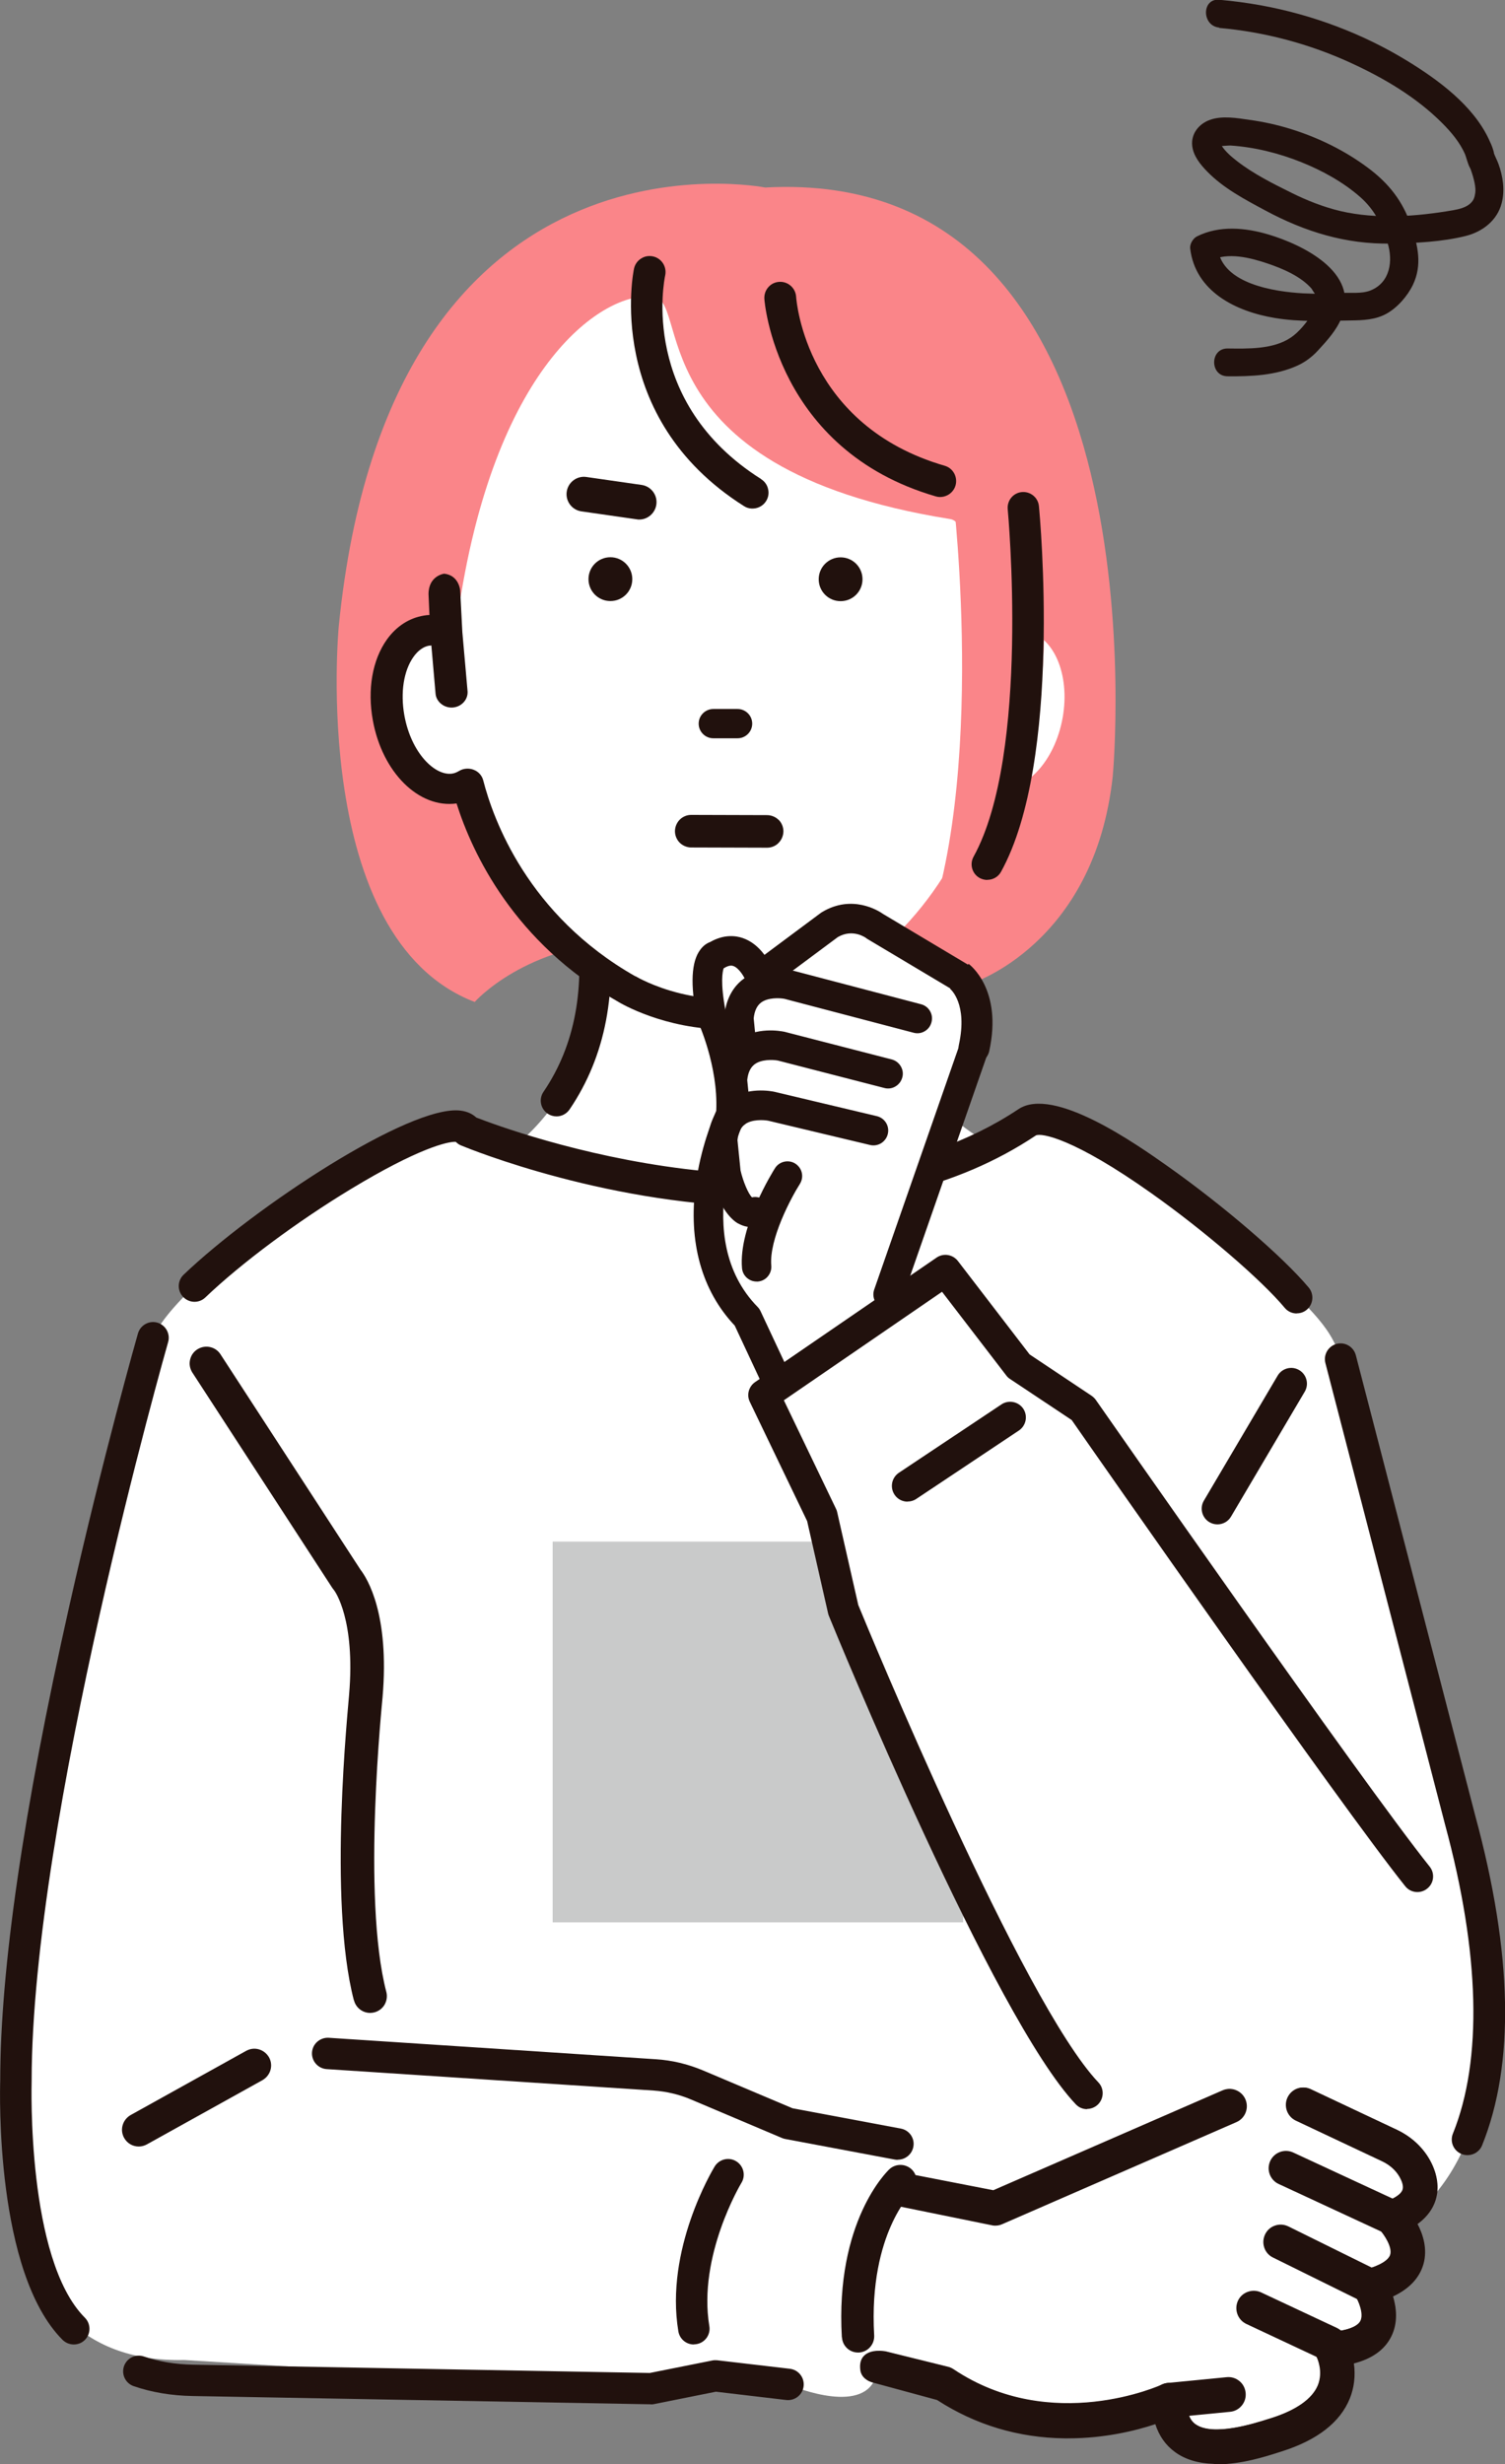
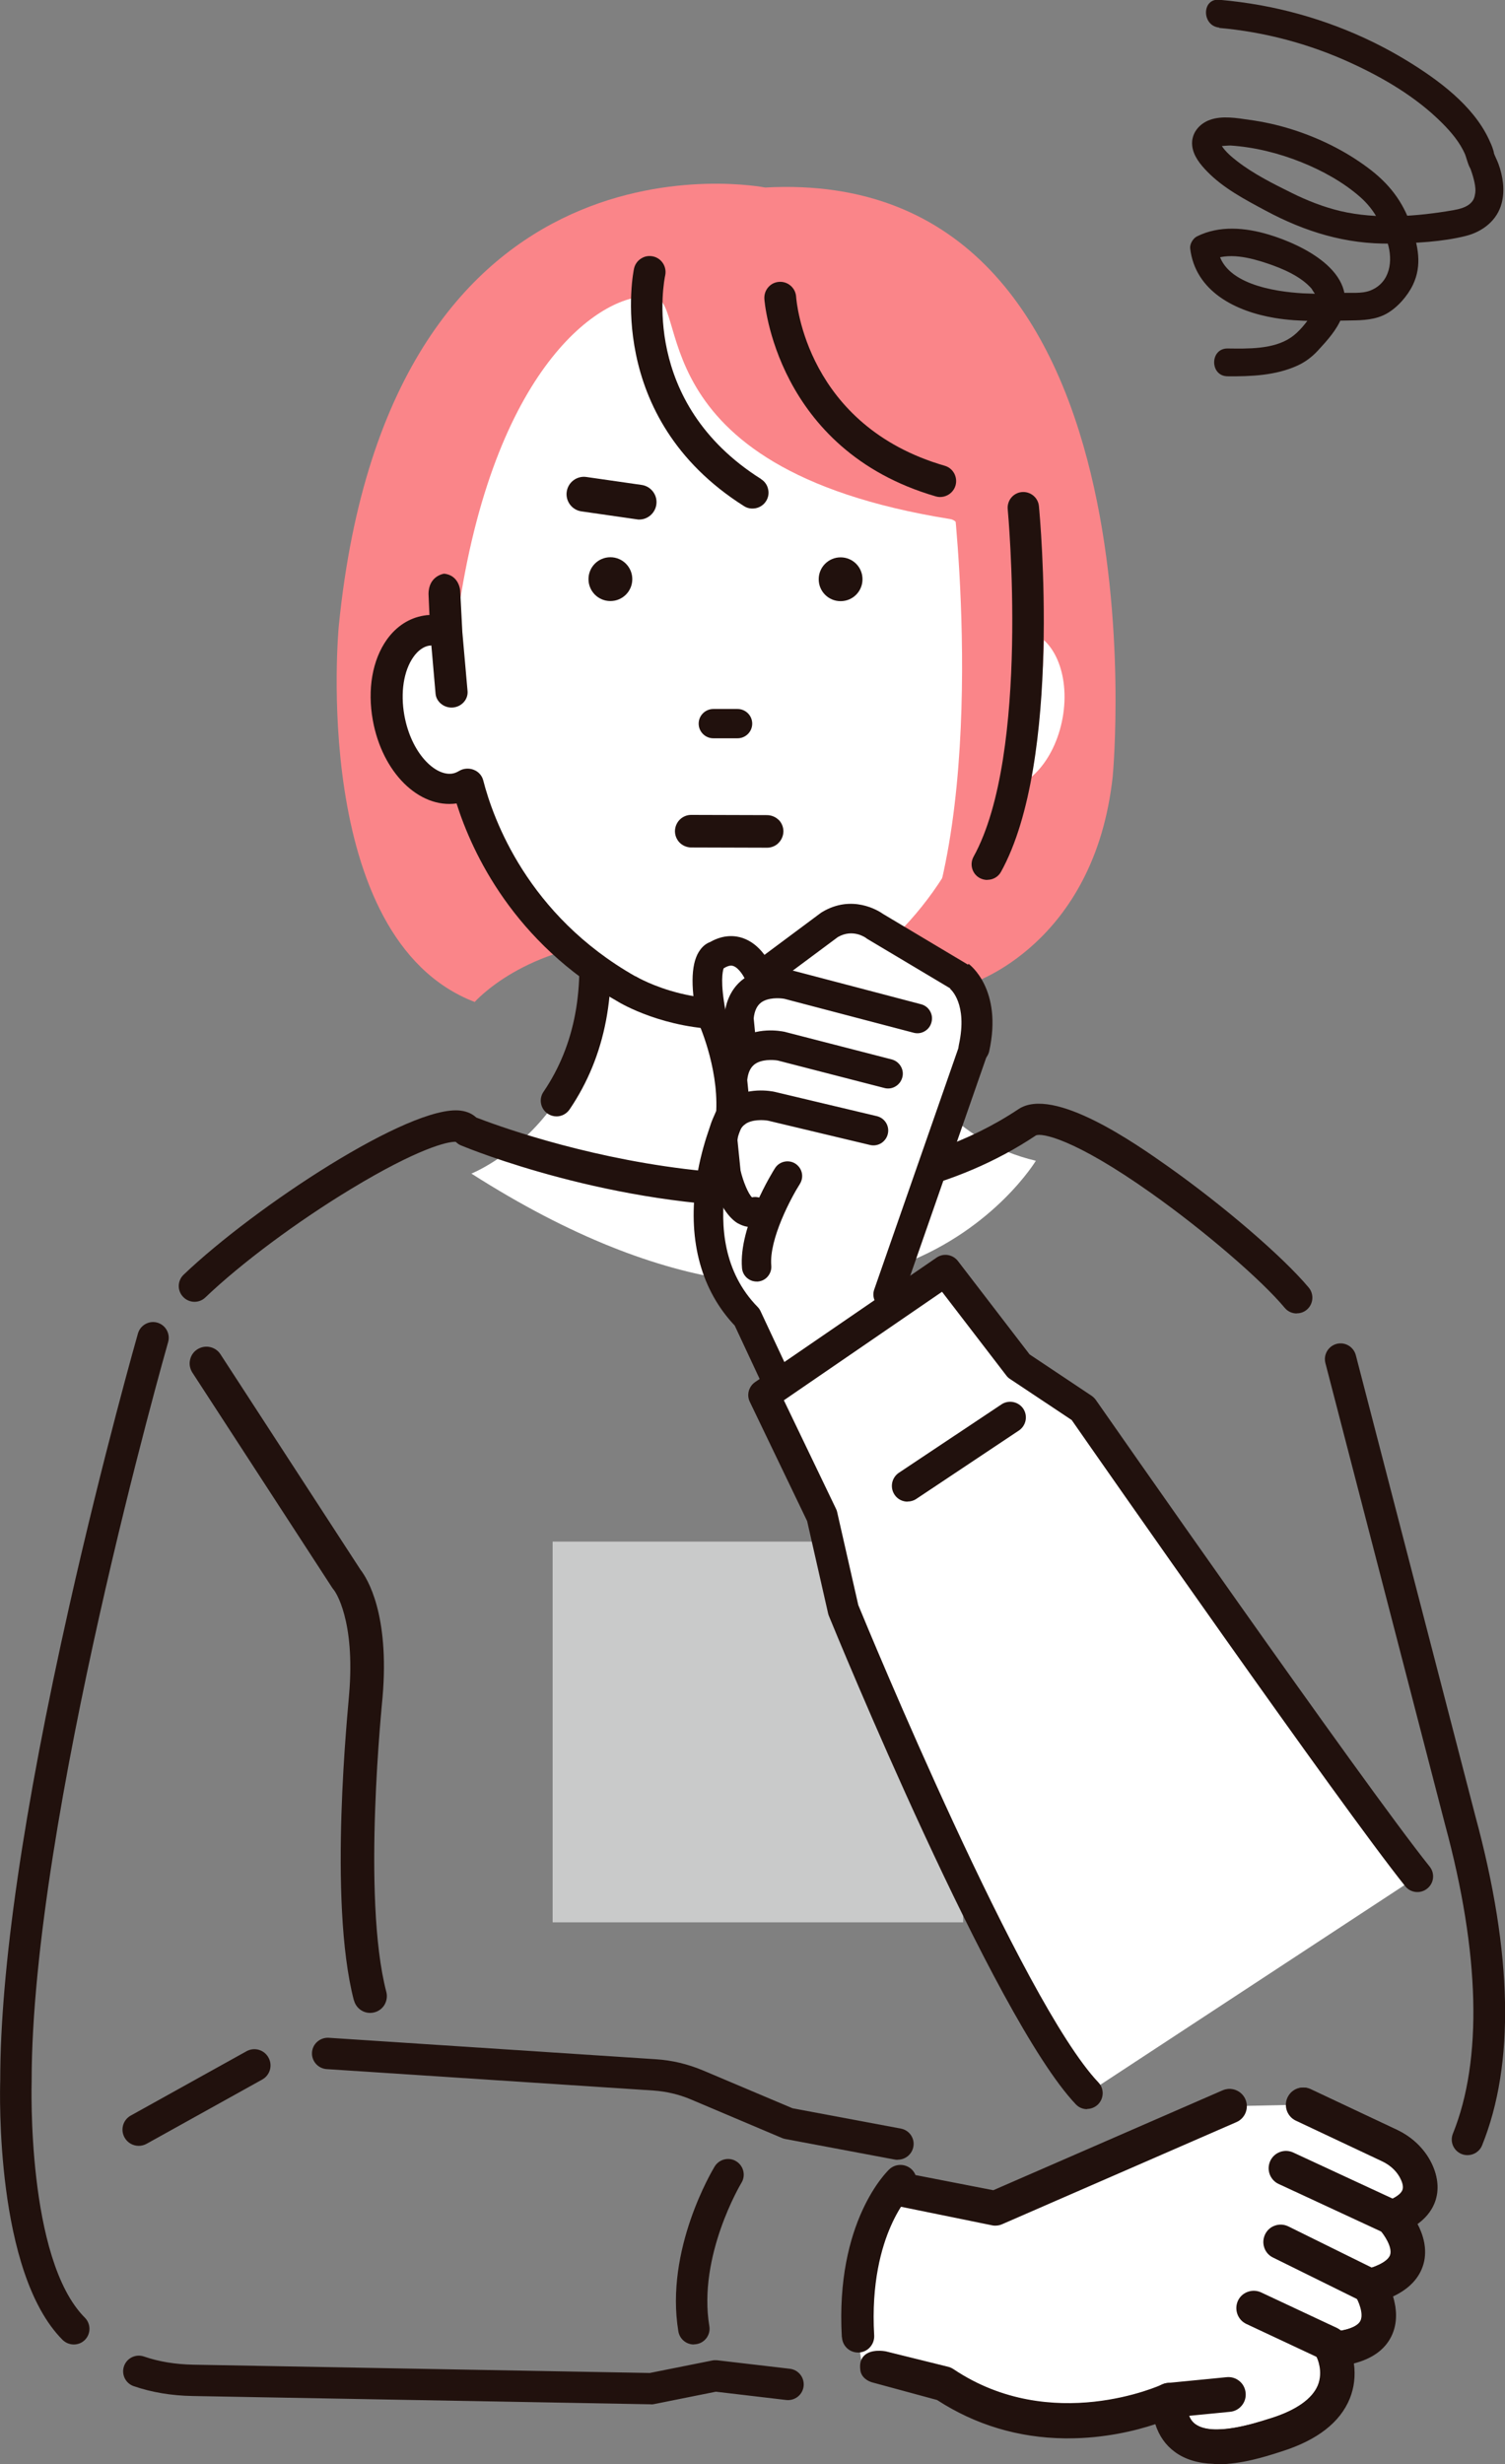
<svg xmlns="http://www.w3.org/2000/svg" id="b" width="132.65" height="217.07" viewBox="0 0 132.65 217.07">
  <rect x="0" y="0" width="132.65" height="217.07" fill="#808080" stroke="none" />
  <g id="c">
    <path d="M41.55,103.39s13.19-5.28,10.55-22.61h24.36s.52,18.09,14.84,21.48c0,0-14.32,23.74-49.75,1.13Z" fill="#fff" />
    <path d="M49.05,98.35c-.27,0-.54-.08-.78-.24-.63-.43-.8-1.29-.37-1.92,2.79-4.1,3.74-9.21,2.83-15.2-.12-.76.4-1.46,1.16-1.58.76-.12,1.46.4,1.58,1.16,1.02,6.7-.08,12.47-3.27,17.17-.27.39-.7.61-1.15.61Z" fill="#21110d" />
    <path d="M98.08,68.34s5.03-53.77-30.64-51.82c0,0-33.06-6.59-37.58,38.63,0,0-2.64,27.51,11.98,33.12,0,0,4.44-5.07,13.63-5.39,0,0,19.34-4.12,20.61-.63l9.51,4.39s10.9-3.4,12.49-18.29Z" fill="#fa8589" />
    <path d="M72.65,87.16c9.99-5.67,13.17-14.63,14.06-18.1.34.2.71.35,1.11.41,2.54.4,5.15-2.39,5.84-6.23.69-3.84-.81-7.28-3.34-7.68-.59-.09-2.58-.07-3.15.16h0c-.11-2.21-1.5-9.68-3.41-9.99-28.27-4.52-22.67-19.95-26.38-19.6-4.08-.38-13.57,5.65-16.89,27.17l-1.13,2.47c-.57-.22-1.16-.31-1.75-.22-2.53.4-4.03,3.84-3.34,7.68.69,3.84,3.3,6.63,5.84,6.23.4-.06.77-.21,1.11-.41.89,3.47,4.06,12.43,14.06,18.1,0,0,8.18,4.96,17.37,0Z" fill="#fff" />
    <path d="M56,86.01c-9.5-5.39-12.54-13.87-13.41-17.27-.11-.42-.42-.77-.85-.93-.42-.16-.9-.12-1.28.11-.2.12-.4.2-.6.23-1.52.23-3.62-1.81-4.22-5.13-.36-2.01-.06-3.94.81-5.16.39-.55.88-.9,1.37-.98.06,0,.13-.01.2-.02l.37,4.25c.06.72.76,1.28,1.52,1.22.39-.03.74-.21.99-.5.23-.27.34-.61.31-.95l-.46-5.2-.18-3.48c0-.52-.29-1.54-1.42-1.66-.01,0-1.38.17-1.38,1.8l.08,1.84c-.16,0-.33.02-.49.05-1.29.21-2.42.94-3.26,2.11-1.28,1.8-1.73,4.39-1.24,7.11.83,4.6,4.06,7.79,7.38,7.33,1.38,4.36,5.05,12.26,14.26,17.48.16.1,4.06,2.43,9.53,2.43l4.9-3.44c-7,2.21-12.67-1.1-12.94-1.26Z" fill="#21110d" />
    <path d="M67.08,42.2c-10.71-6.76-8.55-17.48-8.45-17.94.16-.76-.32-1.51-1.07-1.67-.37-.08-.74-.02-1.06.19-.32.2-.54.52-.62.89-.03.13-2.73,13.07,9.7,20.92.2.13.43.2.66.21.52.03,1.01-.22,1.28-.65.2-.32.27-.69.18-1.06-.08-.37-.3-.68-.62-.88Z" fill="#21110d" />
-     <path d="M90.54,98.87c3.39-2.26,17.71,8.29,21.88,13.28,2.11,2.53,4.9,4.4,5.73,7.58l10.55,40.66c8.06,29.7-5.52,35.64-5.52,35.64l-46.16,13.77c-1.55,2.89-7.58.25-7.58.25l-12.06.38-41.13-2.52c-19.09.42-14.85-24.61-14.85-24.61,0-23.34,12.09-65.45,12.09-65.45,2.65-6.26,25.74-21.35,27.68-18.23,0,0,29.72,12.35,49.37-.75Z" fill="#fff" />
    <path d="M114.29,115.71c-.4,0-.79-.17-1.06-.5-2.05-2.46-7.09-6.79-11.72-10.07-6.91-4.9-9.75-5.35-10.21-5.11-7.12,4.75-15.43,6.3-23.23,6.3-14.14,0-26.63-5.09-27.43-5.42-.18-.07-.33-.18-.47-.32-.71-.04-3.36.6-9.21,4.14-4.78,2.89-9.71,6.56-12.86,9.57-.55.53-1.43.51-1.96-.05-.53-.55-.51-1.43.05-1.96,6.26-5.97,19.97-15,24.4-14.45.65.08,1.09.33,1.39.61,3.08,1.2,29.99,11.12,47.79-.74,3.09-2.06,10.4,3.09,13.15,5.03,4.94,3.49,10.16,7.98,12.43,10.69.49.59.41,1.46-.17,1.95-.26.22-.57.32-.89.32Z" fill="#21110d" />
    <path d="M6.5,206.54c-.35,0-.71-.14-.98-.4C-.43,200.18-.01,184.26.02,183.28c0-9.78,2.05-23.83,6.08-41.76,3-13.33,6.03-23.95,6.06-24.05.21-.73.98-1.16,1.71-.95.73.21,1.16.98.95,1.71-.12.42-12.03,42.2-12.03,65.07,0,.02,0,.03,0,.05,0,.16-.47,15.66,4.69,20.83.54.54.54,1.42,0,1.96-.27.27-.62.4-.98.4Z" fill="#21110d" />
    <path d="M57.38,211.81h-.02l-40.38-.73c-1.88-.03-3.63-.33-5.2-.87-.72-.25-1.1-1.04-.85-1.76.25-.72,1.04-1.1,1.76-.85,1.3.45,2.76.69,4.35.72l40.23.73,5.51-1.1c.14-.03.29-.03.43-.02l6.41.75c.76.09,1.3.78,1.21,1.54-.09.76-.78,1.3-1.54,1.21l-6.19-.73-5.44,1.09c-.09.02-.18.03-.27.03Z" fill="#21110d" />
    <path d="M129.34,189.86c-.17,0-.35-.03-.52-.1-.71-.29-1.05-1.09-.76-1.8,2.62-6.48,2.38-15.89-.69-27.21l-10.55-40.67c-.19-.74.25-1.49.99-1.69.74-.19,1.49.25,1.69.99l10.55,40.66c3.27,12.07,3.47,21.81.58,28.96-.22.54-.74.86-1.28.86Z" fill="#21110d" />
    <path d="M74.09,49.1c-1.06,0-1.93.86-1.93,1.93s.86,1.93,1.93,1.93,1.93-.86,1.93-1.93-.86-1.93-1.93-1.93Z" fill="#21110d" />
    <path d="M55.73,51.02c0-1.06-.86-1.93-1.93-1.93s-1.93.86-1.93,1.93.86,1.93,1.93,1.93,1.93-.86,1.93-1.93Z" fill="#21110d" />
    <path d="M62.87,65.04h2.14c.71,0,1.29-.58,1.29-1.29s-.58-1.29-1.29-1.29h-2.14c-.71,0-1.29.58-1.29,1.29s.58,1.29,1.29,1.29Z" fill="#21110d" />
-     <path d="M107.3,134.29c-.24,0-.48-.06-.7-.19-.66-.39-.88-1.24-.49-1.9l6.5-11.01c.39-.66,1.24-.88,1.9-.49.66.39.88,1.24.49,1.9l-6.5,11.01c-.26.44-.72.68-1.19.68Z" fill="#21110d" />
    <path d="M32.62,177.28c.12,0,.24-.01.36-.05.76-.2,1.22-.98,1.02-1.74-2.18-8.36-.35-25.75-.33-25.99.62-7.38-1.4-10.51-1.94-11.2l-12.31-18.93c-.41-.67-1.28-.89-1.96-.48-.67.41-.89,1.28-.48,1.96l12.36,19.01c.04.07.1.14.15.21,0,0,1.91,2.44,1.33,9.22-.06,1.03-1.88,18.11.42,26.92.17.64.75,1.07,1.38,1.07Z" fill="#21110d" />
    <path d="M31.19,176.22c-2.3-8.83-.48-25.94-.42-26.94.56-6.58-1.24-9.08-1.32-9.18h0c-.06-.07-.11-.14-.16-.21l-12.36-19.01c-.2-.34-.27-.73-.17-1.12.09-.38.33-.71.67-.91.7-.42,1.61-.2,2.03.5l12.31,18.93c.61.79,2.57,3.92,1.95,11.23-.01.24-1.85,17.62.33,25.97.1.38.04.78-.15,1.12-.2.34-.52.58-.9.68-.12.03-.25.05-.37.05-.67,0-1.26-.45-1.43-1.11ZM17.48,118.94c-.31.19-.53.49-.62.85-.09.36-.03.72.16,1.04l12.36,19.01c.04.07.09.14.15.2,0,0,0,0,0,0h0c.05.07.52.72.91,2.15.52,1.9.67,4.36.43,7.1-.06,1-1.88,18.08.42,26.9.16.6.7,1.03,1.33,1.03.12,0,.23-.02.35-.04.73-.19,1.17-.94.98-1.67-2.18-8.37-.35-25.77-.34-26.01.62-7.28-1.32-10.38-1.93-11.16l-12.31-18.93c-.26-.43-.71-.66-1.18-.66-.24,0-.49.06-.71.2Z" fill="#21110d" />
    <path d="M12.23,189.04c.23,0,.47-.06.69-.18l10.19-5.66c.69-.38.94-1.25.55-1.94-.38-.69-1.25-.94-1.94-.55l-10.19,5.66c-.69.38-.94,1.25-.55,1.94.26.47.75.73,1.25.73Z" fill="#21110d" />
-     <path d="M10.94,188.34c-.19-.34-.24-.74-.13-1.12.11-.38.36-.69.7-.89l10.19-5.66c.35-.19.74-.24,1.12-.13.38.11.69.36.89.7.19.34.24.74.13,1.12-.11.38-.36.69-.7.89l-10.19,5.66c-.22.12-.47.19-.72.19-.54,0-1.03-.29-1.29-.76ZM21.76,180.76l-10.19,5.66c-.32.18-.55.47-.65.82-.1.35-.06.72.12,1.04.24.44.7.71,1.2.71.23,0,.46-.06.67-.17l10.19-5.66c.32-.18.55-.47.65-.82.1-.35.06-.72-.12-1.04-.18-.32-.47-.55-.82-.65-.12-.04-.25-.05-.38-.05-.23,0-.46.06-.66.17Z" fill="#21110d" />
    <path d="M84.01,43.73s3.27,27.38-3.52,41.2c0,0,14.37-7.04,11.06-40.2,0,0-2.48-4-7.54-.99Z" fill="#fa8589" />
    <path d="M83.26,41.03c-12.16-3.53-13.06-14.43-13.09-14.89-.05-.77-.72-1.36-1.49-1.31-.37.02-.72.19-.96.47-.25.28-.37.65-.35,1.02,0,.13.99,13.31,15.11,17.41.23.07.46.07.69.02.5-.11.91-.49,1.05-.98.1-.36.06-.74-.12-1.07-.18-.33-.48-.57-.84-.67Z" fill="#21110d" />
    <path d="M87.02,77.52c-.23,0-.46-.06-.67-.17-.67-.37-.91-1.21-.54-1.88,5.01-9.07,3.03-30.39,3.01-30.61-.07-.76.48-1.44,1.24-1.51.76-.07,1.44.48,1.51,1.24.09.91,2.08,22.4-3.34,32.21-.25.46-.72.71-1.21.71Z" fill="#21110d" />
    <path d="M84.56,86.02l-7.43-4.43s-1.86-1.43-4-.14l-6.15,4.57s-1.29-3.43-3.86-1.86c0,0-1.43.14-.43,5.29,0,0,2,4.29,1.72,8.72,0,0-5.29,11.01,1.43,17.87l4.14,8.86,11.86-4.57-3.57-6.29,7.58-21.73s2.49-4.03-1.29-6.29Z" fill="#fff" />
    <path d="M81.85,121.53c.2,0,.4-.05.59-.16.58-.33.78-1.06.45-1.64l-3.3-5.82,7.4-21.21c.22-.63-.11-1.31-.74-1.53-.63-.22-1.31.11-1.53.74l-7.58,21.72c-.11.33-.08.69.09.99l3.57,6.29c.22.39.63.61,1.04.61Z" fill="#21110d" />
    <path d="M80.76,120.94l-3.57-6.29c-.18-.31-.21-.69-.09-1.03l7.58-21.73c.11-.31.34-.57.64-.71.3-.14.64-.16.95-.05.65.23.99.94.77,1.59l-7.39,21.19,3.29,5.8c.16.29.21.63.12.95-.09.32-.3.59-.59.75-.19.11-.4.16-.61.16-.45,0-.86-.24-1.08-.63ZM85.35,91.27c-.28.13-.49.37-.59.66l-7.58,21.73c-.11.31-.08.66.09.95l3.57,6.29c.2.36.59.58,1,.58.2,0,.4-.05.57-.15.27-.15.46-.4.54-.7.08-.3.04-.61-.11-.88l-3.3-5.82s0-.03,0-.04l7.4-21.21c.21-.6-.11-1.26-.71-1.47-.12-.04-.25-.06-.38-.06-.17,0-.34.04-.5.12Z" fill="#21110d" />
    <path d="M80.72,120.97l-3.57-6.29c-.19-.33-.22-.72-.1-1.07l7.58-21.73c.11-.33.35-.59.66-.74.31-.15.66-.17.99-.06.33.11.59.35.74.66.15.31.17.67.06.99l-7.38,21.17,3.28,5.78c.17.3.21.65.12.99-.09.33-.31.61-.61.78-.2.11-.42.17-.64.17-.47,0-.9-.25-1.13-.66ZM85.37,91.32c-.26.13-.46.35-.56.63l-7.58,21.72c-.1.3-.07.63.08.9l3.57,6.29c.2.34.56.56.96.56.19,0,.38-.05.54-.14.26-.15.44-.38.52-.66.08-.28.04-.58-.1-.83l-3.31-5.82s-.02-.06,0-.08l7.4-21.21c.2-.57-.1-1.2-.68-1.4-.12-.04-.24-.06-.36-.06-.16,0-.33.04-.48.11Z" fill="#21110d" />
    <path d="M68.9,125.41l-4.06-8.68c-2.91-3.07-4.09-7.33-3.42-12.35.43-3.2,1.47-5.74,1.81-6.49.18-3.98-1.6-7.88-1.62-7.92-.04-.09-.07-.18-.09-.28-.58-2.98-.49-4.93.28-5.96.28-.37.59-.56.84-.66,1.18-.67,2.17-.56,2.8-.34.86.3,1.49.93,1.93,1.52l5.05-3.76s.07-.05.1-.07c2.57-1.54,4.83-.14,5.28.17l7.39,4.41c.57.34.76,1.08.42,1.64-.34.57-1.08.76-1.64.42l-7.43-4.43s-.08-.05-.12-.08c-.01,0-1.2-.9-2.61-.09l-6.09,4.54c-.3.22-.69.29-1.05.19-.36-.11-.65-.38-.78-.73-.14-.37-.64-1.26-1.2-1.45-.1-.03-.37-.13-.91.2-.02.01-.04.02-.06.04-.1.25-.34,1.22.16,3.86.36.82,2.04,4.89,1.76,9.16,0,.15-.05.3-.12.44-.05.1-4.85,10.32,1.21,16.51.09.1.17.21.23.33l4.14,8.86c.28.6.02,1.31-.58,1.59-.16.08-.34.11-.51.11-.45,0-.88-.26-1.09-.69ZM63.25,85.36s0,0,0,0t0,0Z" fill="#21110d" />
    <path d="M68.85,125.43l-4.06-8.67c-2.91-3.08-4.1-7.36-3.43-12.39.43-3.21,1.49-5.78,1.81-6.5.18-3.97-1.59-7.85-1.61-7.89-.04-.09-.07-.19-.09-.29-.58-3-.49-4.96.29-6,.24-.32.53-.55.85-.67,1.2-.68,2.21-.56,2.84-.34.72.25,1.37.75,1.92,1.5l5.01-3.73s.07-.05.1-.07c2.6-1.56,4.89-.13,5.32.17l7.39,4.41c.59.35.78,1.12.43,1.71-.35.59-1.12.78-1.71.43l-7.43-4.43s-.08-.05-.12-.08c-.05-.04-1.2-.87-2.55-.09l-6.09,4.53c-.31.23-.72.31-1.1.2-.37-.11-.68-.39-.82-.76-.14-.37-.63-1.24-1.18-1.43-.1-.03-.35-.12-.87.19-.02.01-.03.02-.05.03-.09.25-.32,1.22.17,3.81.34.78,2.04,4.88,1.76,9.18-.01.16-.05.32-.12.46-.05.1-4.85,10.28,1.2,16.45.1.1.18.22.24.34l4.14,8.86c.29.62.02,1.37-.6,1.66-.17.08-.34.12-.53.12h0c-.48,0-.93-.28-1.13-.72ZM64.67,84.95c.58.2,1.09,1.1,1.23,1.48.13.34.41.6.75.7.35.1.72.03,1.01-.18l6.1-4.54c1.41-.81,2.61.06,2.66.1.04.03.07.05.11.08l7.43,4.43c.55.33,1.25.15,1.58-.4.33-.55.15-1.25-.4-1.58l-7.39-4.41c-.42-.3-2.67-1.7-5.22-.16-.03.02-.06.04-.1.06l-5.05,3.76s-.02.01-.04,0c-.01,0-.02,0-.03-.02-.55-.75-1.19-1.26-1.9-1.51-.62-.21-1.6-.33-2.77.34-.32.12-.59.34-.82.64-.76,1.02-.85,2.96-.27,5.93.02.09.05.18.09.27.02.04,1.81,3.94,1.62,7.94,0,0,0,.01,0,.02-.32.71-1.38,3.27-1.8,6.48-.67,5,.51,9.26,3.41,12.31,0,0,0,0,0,.01l4.06,8.68c.19.4.6.66,1.04.66.17,0,.33-.04.49-.11.58-.27.82-.96.56-1.53l-4.14-8.86c-.06-.12-.13-.22-.22-.32-6.09-6.22-1.26-16.46-1.21-16.56.06-.13.1-.28.11-.42.28-4.28-1.41-8.36-1.76-9.15-.49-2.61-.28-3.59-.16-3.89,0-.01.01-.02.02-.02.02-.01.04-.02.06-.04.32-.19.55-.24.71-.24.12,0,.19.03.24.04ZM63.2,85.36s.02-.04.04-.05c.02,0,.04,0,.05.02,0,0,0,.01,0,.02,0,.02,0,.03-.03.04,0,0-.01,0-.02,0-.03,0-.05-.02-.05-.05Z" fill="#21110d" />
    <path d="M68.81,125.45l-4.05-8.67c-2.92-3.09-4.11-7.39-3.44-12.42.43-3.21,1.49-5.78,1.81-6.5.18-3.97-1.59-7.81-1.61-7.85-.04-.1-.08-.2-.1-.3-.59-3.01-.49-4.99.3-6.04.24-.33.54-.56.87-.68,1.21-.69,2.24-.57,2.88-.35.72.25,1.36.74,1.91,1.48l4.97-3.7s.07-.05.11-.07c2.63-1.58,4.95-.14,5.38.17l7.39,4.41c.62.37.82,1.17.45,1.78-.37.62-1.17.82-1.78.45l-7.43-4.43s-.09-.05-.13-.09c-.05-.04-1.17-.85-2.49-.09l-6.09,4.53c-.33.24-.75.32-1.14.2-.39-.11-.71-.41-.85-.79-.13-.36-.61-1.21-1.14-1.39-.09-.03-.33-.11-.82.19-.01,0-.02.01-.03.02-.09.26-.31,1.22.17,3.75.34.78,2.05,4.9,1.77,9.21-.01.17-.05.33-.13.48-.05.1-4.83,10.25,1.19,16.39.1.1.19.23.25.36l4.15,8.86c.15.31.16.67.04.99-.12.33-.36.59-.67.74-.18.08-.36.12-.55.12h0c-.5,0-.97-.29-1.18-.75ZM64.69,84.9c.6.21,1.12,1.13,1.27,1.51.12.32.39.57.72.67.33.1.69.03.97-.17l6.1-4.54c1.44-.83,2.67.06,2.72.1.03.03.07.05.11.07l7.43,4.43c.52.31,1.2.14,1.51-.38.31-.52.14-1.2-.38-1.51l-7.4-4.41c-.42-.29-2.64-1.68-5.17-.16-.03.02-.06.04-.09.06l-5.05,3.76s-.05.02-.07.02c-.03,0-.05-.02-.07-.04-.54-.74-1.17-1.24-1.88-1.49-.61-.21-1.57-.32-2.73.34-.31.12-.57.33-.79.62-.75,1.01-.83,2.93-.26,5.88.02.09.05.17.08.26.02.04,1.81,3.97,1.63,7.97,0,.01,0,.02,0,.04-.31.71-1.37,3.26-1.8,6.47-.67,4.98.51,9.23,3.4,12.27,0,0,.01.02.02.03l4.06,8.68c.18.38.57.63,1,.63.16,0,.32-.03.47-.1.55-.26.79-.91.53-1.46l-4.15-8.86c-.05-.11-.12-.21-.21-.3-6.09-6.23-1.27-16.52-1.22-16.62.06-.13.1-.26.11-.4.27-4.25-1.41-8.35-1.76-9.14-.5-2.63-.27-3.62-.16-3.92,0-.02.02-.04.05-.05.02-.01.04-.02.06-.03.27-.17.52-.25.74-.25.13,0,.21.03.26.04ZM67.36,84.23s-.01,0-.02,0c0,0,0,0,0,.01h.01s0,0,0,0ZM63.15,85.36s.03-.09.08-.1c.04-.01.09.01.11.05,0,.01,0,.03,0,.04,0,.04-.02.07-.06.09-.01,0-.03.01-.05.01-.06,0-.1-.04-.1-.1ZM63.25,85.36s0,0,0,0h0Z" fill="#21110d" />
    <path d="M65.41,93.8s.08,0,.12,0c.66-.07,1.14-.65,1.07-1.31l-.27-2.75c.07-.69.29-1.17.68-1.47.66-.5,1.74-.43,2.14-.35l11.4,2.99c.64.17,1.3-.21,1.46-.86.17-.64-.21-1.3-.86-1.46l-11.43-3s-.04,0-.05-.01c-.24-.05-2.43-.47-4.09.77-.68.51-1.51,1.49-1.65,3.31,0,.07,0,.14,0,.21l.29,2.86c.06.62.58,1.08,1.19,1.08Z" fill="#21110d" />
    <path d="M64.17,92.72l-.29-2.86c0-.07,0-.14,0-.22.14-1.84.98-2.84,1.66-3.35,1.68-1.26,3.88-.83,4.13-.78.02,0,.04,0,.06.01l11.43,3c.32.08.59.29.76.58.17.29.21.62.13.95-.08.32-.29.59-.58.76-.29.17-.62.21-.94.13l-11.4-2.99c-.46-.09-1.48-.12-2.1.35-.38.29-.59.76-.66,1.43l.27,2.75c.03.33-.06.66-.28.91-.21.26-.51.42-.84.45-.04,0-.08,0-.13,0h0c-.64,0-1.17-.48-1.24-1.12ZM69.16,87.86l11.4,2.99c.3.08.61.04.87-.12.27-.16.46-.4.53-.7.08-.3.04-.61-.12-.87-.16-.27-.4-.46-.7-.53l-11.43-3s-.03,0-.05-.01c-.24-.05-2.41-.47-4.05.76-.67.5-1.49,1.48-1.63,3.28,0,.07,0,.13,0,.2l.29,2.86c.06.63.62,1.09,1.26,1.03.31-.03.58-.18.78-.42.19-.24.29-.54.25-.84l-.27-2.76c.07-.71.3-1.2.69-1.5.43-.32,1.04-.42,1.54-.42.26,0,.48.02.64.05Z" fill="#21110d" />
    <path d="M64.12,92.73l-.29-2.86c0-.07,0-.15,0-.23.14-1.86.99-2.87,1.69-3.39,1.69-1.27,3.92-.84,4.17-.79.02,0,.04,0,.06.01l11.43,3c.34.09.62.3.79.6.18.3.22.65.13.99-.09.34-.3.62-.6.79-.3.18-.65.22-.98.13l-11.39-2.99c-.45-.08-1.46-.12-2.06.34-.36.28-.57.73-.64,1.38l.27,2.75c.03.35-.07.68-.29.95-.22.27-.53.44-.88.47-.04,0-.09,0-.13,0h0c-.67,0-1.23-.5-1.29-1.17ZM69.17,87.81l11.4,2.99c.28.07.58.03.83-.11.25-.15.43-.39.51-.67.07-.28.03-.58-.11-.83-.15-.25-.39-.43-.67-.51l-11.43-3h-.05c-.24-.06-2.38-.47-4.01.74-.66.49-1.47,1.46-1.61,3.24,0,.06,0,.13,0,.19l.29,2.86c.06.6.61,1.04,1.2.98.29-.03.55-.17.74-.4.19-.23.27-.51.24-.81l-.27-2.77c.07-.72.3-1.23.71-1.54.49-.37,1.19-.43,1.57-.43.31,0,.54.03.66.06Z" fill="#21110d" />
    <path d="M64.84,99.23s.08,0,.12,0c.66-.07,1.14-.65,1.07-1.31l-.27-2.75c.07-.69.29-1.17.68-1.47.66-.5,1.75-.43,2.14-.35l9.4,2.42c.64.17,1.3-.22,1.46-.86.17-.64-.22-1.3-.86-1.46l-9.43-2.43s-.03,0-.05-.01c-.24-.05-2.43-.47-4.09.77-.68.51-1.51,1.49-1.65,3.31,0,.07,0,.14,0,.21l.29,2.86c.06.62.58,1.08,1.19,1.08Z" fill="#21110d" />
    <path d="M63.6,98.15l-.29-2.86c0-.07,0-.14,0-.22.14-1.84.98-2.84,1.66-3.35,1.68-1.26,3.88-.83,4.13-.78.02,0,.03,0,.05.01l9.43,2.43c.32.08.59.29.76.57.17.29.22.62.13.94-.08.32-.29.59-.57.76-.29.17-.62.22-.94.13l-9.4-2.42c-.46-.09-1.48-.12-2.1.35-.38.29-.59.76-.66,1.43l.27,2.75c.03.33-.06.66-.28.91-.21.26-.51.42-.84.45-.04,0-.08,0-.13,0h0c-.64,0-1.18-.48-1.24-1.12ZM68.59,93.29l9.4,2.42c.3.08.61.03.87-.12.27-.16.45-.41.53-.71.08-.3.03-.61-.12-.87-.16-.27-.41-.45-.7-.53l-9.43-2.43s-.03,0-.05-.01c-.24-.05-2.4-.47-4.05.76-.67.5-1.49,1.48-1.63,3.28,0,.07,0,.13,0,.2l.29,2.86c.06.63.61,1.1,1.26,1.03.31-.03.58-.18.78-.42.2-.24.29-.54.26-.84l-.27-2.76c.07-.71.3-1.2.69-1.5.43-.32,1.04-.42,1.54-.42.26,0,.48.02.64.05Z" fill="#21110d" />
    <path d="M63.54,98.16l-.29-2.86c0-.07,0-.15,0-.23.14-1.86.99-2.87,1.69-3.39,1.7-1.28,3.92-.84,4.17-.79.02,0,.04,0,.05.01l9.43,2.43c.34.09.62.3.8.6.18.3.23.65.14.98-.09.34-.3.62-.6.8-.3.18-.65.23-.98.14l-9.39-2.42c-.45-.08-1.46-.12-2.06.34-.36.28-.57.73-.64,1.38l.28,2.75c.03.35-.07.68-.29.95-.22.27-.53.44-.88.47-.04,0-.09,0-.13,0h0c-.67,0-1.23-.5-1.29-1.17ZM68.6,93.24l9.4,2.42c.29.07.58.03.83-.12.25-.15.43-.39.51-.67.07-.28.03-.58-.12-.83-.15-.25-.39-.43-.67-.51l-9.43-2.43s-.03,0-.04-.01c-.24-.05-2.38-.46-4.01.75-.66.49-1.47,1.46-1.61,3.24,0,.06,0,.13,0,.19l.29,2.86c.06.61.59,1.04,1.2.98.29-.03.56-.17.74-.4.19-.23.27-.51.24-.81l-.27-2.77c.07-.72.3-1.23.71-1.54.49-.37,1.19-.43,1.57-.43.31,0,.54.03.66.06Z" fill="#21110d" />
    <path d="M66.22,108c.24,0,.48-.04.71-.12.63-.21.97-.89.76-1.52-.2-.6-.83-.94-1.44-.78-.34-.26-.85-1.41-1.09-2.46l-.27-2.68c.07-.69.29-1.17.68-1.47.66-.5,1.76-.43,2.15-.35l8.98,2.14c.65.15,1.29-.24,1.44-.89.15-.64-.24-1.29-.89-1.44l-9-2.14c-.27-.06-2.45-.48-4.12.77-.68.51-1.51,1.49-1.65,3.31,0,.07,0,.14,0,.21l.29,2.86s.01.09.02.13c.64,2.98,1.92,3.92,2.3,4.13.35.2.73.3,1.11.3Z" fill="#21110d" />
    <path d="M65.09,107.74c-.38-.22-1.68-1.17-2.33-4.16,0-.05-.02-.09-.02-.14l-.29-2.86c0-.07,0-.14,0-.22.14-1.84.98-2.84,1.66-3.35,1.68-1.26,3.91-.83,4.16-.77l9,2.14c.67.16,1.08.83.92,1.5-.16.67-.83,1.08-1.5.92l-8.98-2.14c-.37-.07-1.47-.15-2.11.34-.38.29-.59.76-.66,1.43l.27,2.67c.23,1.01.72,2.14,1.05,2.42.62-.15,1.27.21,1.47.82.22.65-.14,1.36-.79,1.58-.24.08-.49.12-.73.12-.39,0-.77-.1-1.13-.31ZM66.26,105.63s-.03,0-.04,0c-.35-.26-.86-1.43-1.1-2.49l-.27-2.69c.07-.71.29-1.2.69-1.5.65-.49,1.72-.45,2.19-.36l8.98,2.14c.62.15,1.24-.24,1.39-.85.15-.62-.24-1.24-.85-1.39l-9-2.14c-.24-.05-2.43-.48-4.08.76-.67.5-1.49,1.48-1.63,3.28,0,.07,0,.13,0,.2l.29,2.86s.01.08.02.13c.63,2.96,1.91,3.89,2.28,4.1.56.32,1.18.38,1.78.18.6-.2.93-.85.73-1.46-.16-.48-.61-.79-1.09-.79-.1,0-.19.01-.29.04Z" fill="#21110d" />
    <path d="M65.06,107.79c-.39-.22-1.71-1.18-2.35-4.2,0-.05-.02-.09-.02-.14l-.29-2.86c0-.08,0-.15,0-.23.14-1.86.99-2.87,1.69-3.39,1.7-1.28,3.95-.84,4.2-.78l9,2.14c.7.17,1.13.87.96,1.57-.08.34-.29.62-.58.81-.3.18-.65.24-.98.16l-8.98-2.14c-.36-.07-1.44-.15-2.07.33-.36.28-.57.73-.64,1.38l.27,2.67c.22.96.69,2.08,1.01,2.37.65-.14,1.3.24,1.51.86.23.68-.14,1.42-.82,1.64-.25.08-.5.12-.75.12-.4,0-.79-.11-1.16-.32ZM66.28,105.68s-.06,0-.09-.02c-.36-.27-.88-1.45-1.12-2.53l-.27-2.7c.07-.72.3-1.23.71-1.54.67-.51,1.75-.46,2.24-.37l8.98,2.14c.28.07.58.02.83-.13.25-.15.43-.4.49-.68.14-.59-.23-1.18-.82-1.32l-9-2.14c-.24-.05-2.41-.47-4.04.75-.66.49-1.47,1.46-1.61,3.24,0,.06,0,.13,0,.19l.29,2.86s.01.08.02.12c.63,2.94,1.89,3.85,2.26,4.07.55.31,1.15.37,1.74.18.57-.19.89-.82.69-1.39-.15-.45-.57-.75-1.04-.75-.09,0-.18.01-.27.04Z" fill="#21110d" />
    <path d="M66.69,112.81s.07,0,.11,0c.66-.06,1.15-.64,1.09-1.3-.21-2.36,1.76-6.04,2.53-7.26.36-.56.19-1.3-.37-1.66-.56-.36-1.3-.19-1.66.37-.13.21-3.22,5.1-2.9,8.75.05.62.58,1.1,1.19,1.1Z" fill="#21110d" />
    <path d="M65.45,111.72c-.32-3.66,2.77-8.57,2.91-8.78.37-.58,1.14-.75,1.72-.38.28.18.48.46.55.78.07.32.01.66-.17.94-.77,1.21-2.73,4.88-2.52,7.23.03.33-.07.65-.29.91-.21.26-.51.41-.85.44-.04,0-.07,0-.11,0-.64,0-1.19-.5-1.24-1.14ZM68.44,102.99c-.13.21-3.21,5.09-2.89,8.72.05.59.55,1.05,1.15,1.05.03,0,.07,0,.1,0,.63-.05,1.1-.61,1.05-1.25-.21-2.38,1.76-6.07,2.54-7.29.17-.26.22-.57.15-.87-.07-.3-.25-.56-.51-.72-.19-.12-.41-.18-.62-.18-.38,0-.76.19-.97.53Z" fill="#21110d" />
    <path d="M65.4,111.72c-.32-3.68,2.78-8.61,2.91-8.81.38-.6,1.19-.78,1.79-.4.29.19.5.48.57.81.08.34.01.69-.17.98-.77,1.21-2.72,4.86-2.52,7.19.03.35-.08.68-.3.95-.22.27-.54.43-.88.46-.04,0-.08,0-.11,0-.67,0-1.24-.52-1.29-1.19ZM68.48,103.01c-.13.21-3.2,5.08-2.88,8.69.05.59.58,1.05,1.19,1,.29-.03.56-.16.75-.39.19-.22.28-.51.25-.8-.21-2.39,1.77-6.09,2.55-7.32.16-.25.21-.54.15-.83-.06-.29-.24-.53-.48-.69-.18-.11-.38-.17-.59-.17-.38,0-.73.19-.93.51Z" fill="#21110d" />
    <path d="M85.85,93.68c-.1,0-.2-.01-.29-.03-.74-.16-1.21-.89-1.04-1.63.78-3.59-.72-4.86-.78-4.91l.83-1.09.8-1.11c.12.09,3.01,2.25,1.82,7.69-.14.64-.71,1.08-1.33,1.08Z" fill="#21110d" />
    <path d="M79.35,192.9l8.37,1.64,20.64-8.99,6.5-.14,7.6,3.58c1.07.5,1.96,1.34,2.43,2.43.55,1.28.53,2.91-2.19,3.93,0,0,4.16,4.41-1.99,6.04,0,0,3.24,5.06-3.33,5.55,0,0,2.74,5.11-4.88,7.53-1.9.6-9.41,3.25-9.45-3.02,0,0-10.34,4.92-19.87-1.46l-7.15-1.51s-1.93-6.92,3.29-15.58Z" fill="#fff" />
    <path d="M75.94,208.79c.07.53.56.9,1.08,1.01l5.62,1.52c7.72,5.03,15.77,3.27,19.26,2.1.31,1.06.89,1.9,1.73,2.51.97.71,2.16.98,3.37,1.02,2.21.07,4.5-.67,5.73-1.07l.21-.07c3.1-.98,5.1-2.53,5.93-4.6.47-1.15.48-2.26.34-3.13,1.62-.39,2.73-1.17,3.31-2.33.62-1.23.44-2.55.12-3.55,1.45-.66,2.36-1.6,2.71-2.81.38-1.32-.04-2.6-.56-3.54.71-.49,1.22-1.09,1.51-1.78.42-.98.38-2.09-.11-3.23-.58-1.36-1.7-2.48-3.13-3.15l-7.6-3.58c-.71-.34-1.56-.03-1.9.68-.34.71-.03,1.56.68,1.9l7.6,3.58c.81.38,1.42.98,1.73,1.7.18.41.21.74.11.99-.16.37-.69.74-1.49,1.05-.45.17-.78.55-.89,1.01-.11.46.02.95.35,1.3.4.43,1.16,1.57.95,2.3-.16.54-.98,1.04-2.27,1.38-.44.12-.8.44-.96.86-.17.42-.12.9.13,1.29.29.47.8,1.67.46,2.34-.27.54-1.26.91-2.69,1.02-.48.04-.91.31-1.14.73-.23.42-.24.94,0,1.36.02.04.63,1.27.09,2.58-.51,1.21-1.94,2.23-4.14,2.92l-.23.07c-1.23.4-4.97,1.6-6.55.45-.2-.14-.8-.58-.81-2.19,0-.49-.25-.94-.67-1.2-.41-.26-.93-.29-1.37-.08-.09.04-9.75,4.48-18.46-1.36-.15-.1-.32-.17-.5-.21l-5.42-1.35s-2.4-.49-2.13,1.54Z" fill="#21110d" />
    <path d="M103.6,215.98c-.83-.61-1.42-1.44-1.73-2.49-1.81.6-4.66,1.3-8.01,1.26-4.1-.05-7.87-1.19-11.24-3.38l-5.61-1.52c-.5-.11-1.04-.47-1.12-1.06-.08-.56.04-.98.34-1.27.62-.58,1.8-.35,1.85-.34l5.42,1.34c.19.04.36.11.52.22,8.69,5.82,18.31,1.4,18.41,1.35.46-.22.99-.19,1.42.08.43.27.69.74.69,1.24,0,1.58.6,2.01.79,2.15,1.56,1.13,5.28-.07,6.51-.46l.23-.07c2.19-.69,3.61-1.69,4.11-2.89.53-1.27-.06-2.48-.09-2.53-.24-.44-.23-.97,0-1.41.24-.44.69-.73,1.19-.76,1.42-.1,2.38-.47,2.65-.99.33-.65-.17-1.82-.46-2.29-.25-.4-.3-.89-.13-1.33.17-.44.55-.77,1-.89,1.26-.33,2.08-.82,2.23-1.35.2-.7-.56-1.84-.94-2.25-.34-.36-.48-.87-.36-1.35.11-.48.46-.88.92-1.05.79-.3,1.31-.66,1.46-1.02.1-.23.06-.55-.11-.95-.3-.71-.91-1.3-1.7-1.67l-7.6-3.58c-.74-.35-1.05-1.23-.71-1.97.35-.74,1.23-1.05,1.97-.71l7.6,3.58c1.45.68,2.57,1.81,3.16,3.18.5,1.15.53,2.28.11,3.27-.29.68-.79,1.28-1.49,1.78.47.87.93,2.18.54,3.54-.35,1.21-1.25,2.16-2.69,2.82.29.93.49,2.28-.14,3.55-.58,1.16-1.69,1.95-3.3,2.35.16,1.09.04,2.14-.35,3.11-.85,2.08-2.85,3.64-5.97,4.63l-.21.07c-1.23.4-3.53,1.13-5.74,1.07-1.37-.04-2.52-.39-3.4-1.03ZM113.63,184.82c-.32.68-.03,1.5.66,1.83l7.6,3.58c.82.38,1.44,1,1.75,1.73.18.42.22.77.11,1.03-.16.39-.71.77-1.52,1.07-.43.16-.75.53-.85.97-.1.45.02.92.34,1.25.41.44,1.18,1.6.96,2.35-.16.56-1,1.07-2.3,1.42-.42.11-.77.42-.93.83-.16.41-.11.87.12,1.24.3.48.81,1.7.46,2.39-.28.56-1.28.94-2.73,1.05-.47.03-.88.3-1.1.71-.22.41-.23.9,0,1.31.03.05.64,1.31.09,2.62-.51,1.23-1.96,2.25-4.18,2.95l-.23.07c-1.24.4-5,1.61-6.6.44-.2-.15-.83-.6-.83-2.23,0-.47-.24-.9-.64-1.15-.4-.25-.89-.28-1.32-.08-.1.05-9.78,4.49-18.51-1.36-.15-.1-.31-.17-.48-.2l-5.42-1.34s-1.17-.23-1.75.31c-.28.26-.38.65-.31,1.17.07.53.57.87,1.04.97l5.62,1.52s.01,0,.02,0c3.24,2.11,6.87,3.24,10.8,3.36.13,0,.26,0,.39,0,3.37.04,6.23-.67,8.03-1.27.01,0,.03,0,.04,0,.01,0,.02.02.03.03.3,1.05.88,1.89,1.71,2.49.87.63,1.99.97,3.34,1.01,2.2.07,4.48-.67,5.71-1.06l.21-.07c3.08-.98,5.07-2.51,5.9-4.57.39-.97.51-2.01.34-3.1,0-.03.01-.05.04-.06,1.6-.39,2.71-1.16,3.28-2.3.63-1.25.41-2.6.12-3.51,0-.03,0-.05.03-.06,1.44-.65,2.34-1.59,2.68-2.78.39-1.35-.09-2.65-.55-3.5-.01-.02,0-.05.02-.07.7-.49,1.21-1.08,1.49-1.76.41-.96.37-2.07-.11-3.19-.58-1.34-1.68-2.46-3.1-3.13l-7.6-3.58c-.18-.08-.36-.12-.54-.13-.53-.02-1.04.28-1.28.79Z" fill="#21110d" />
    <path d="M107,217.06h0c-1.38-.04-2.54-.39-3.43-1.04-.83-.6-1.41-1.43-1.74-2.46-1.75.58-4.48,1.25-7.69,1.25-.1,0-.19,0-.29,0-4.1-.05-7.88-1.19-11.26-3.38l-5.6-1.52c-.52-.11-1.08-.49-1.16-1.1-.08-.58.04-1.02.36-1.31.62-.58,1.77-.38,1.9-.35l5.42,1.34c.19.04.37.12.54.23,8.63,5.78,18.26,1.4,18.36,1.35.47-.23,1.02-.19,1.47.09.45.28.71.76.72,1.29,0,1.56.58,1.97.77,2.11,1.54,1.11,5.24-.08,6.46-.47l.23-.07c2.17-.69,3.58-1.68,4.08-2.86.52-1.24-.06-2.44-.08-2.48-.25-.46-.24-1.01,0-1.46.25-.46.71-.75,1.23-.79,1.4-.1,2.35-.45,2.61-.96.32-.63-.17-1.78-.46-2.23-.26-.41-.31-.93-.14-1.38.18-.45.56-.8,1.04-.92,1.25-.33,2.04-.81,2.19-1.31.2-.68-.55-1.79-.93-2.2-.35-.37-.49-.9-.38-1.4.12-.5.47-.91.95-1.09.78-.29,1.29-.64,1.43-.99.09-.22.06-.52-.11-.9-.3-.69-.89-1.28-1.68-1.65l-7.6-3.58c-.76-.36-1.09-1.28-.73-2.04.36-.76,1.27-1.09,2.04-.73l7.6,3.58c1.46.69,2.59,1.83,3.18,3.21.5,1.17.54,2.31.11,3.32-.29.68-.79,1.28-1.47,1.77.46.87.91,2.18.52,3.54-.35,1.21-1.25,2.17-2.68,2.84.28.92.48,2.27-.16,3.54-.58,1.16-1.69,1.95-3.29,2.36.15,1.08.03,2.12-.36,3.09-.85,2.1-2.87,3.67-6,4.66l-.22.07c-1.18.38-3.34,1.07-5.48,1.07-.09,0-.19,0-.28,0ZM113.67,184.84c-.31.66-.03,1.45.63,1.76l7.6,3.58c.83.39,1.46,1.01,1.78,1.76.19.44.23.8.11,1.07-.17.4-.72.79-1.55,1.1-.41.16-.72.51-.82.94-.1.43.02.88.33,1.2.42.45,1.2,1.63.98,2.4-.17.58-1.02,1.11-2.34,1.46-.41.11-.74.41-.89.8-.15.39-.11.84.12,1.19.31.49.83,1.74.47,2.44-.29.58-1.3.97-2.78,1.08-.45.03-.84.29-1.06.68-.22.39-.22.86,0,1.26.07.14.64,1.36.09,2.66-.52,1.25-1.98,2.28-4.21,2.98l-.23.07c-1.24.4-5.02,1.62-6.65.44-.21-.15-.85-.61-.86-2.28,0-.45-.23-.87-.62-1.11-.39-.24-.86-.27-1.27-.07-.1.05-9.8,4.51-18.56-1.37-.14-.09-.3-.16-.47-.2l-5.42-1.34s-1.15-.22-1.71.3c-.26.25-.36.63-.29,1.13.07.51.55.83,1,.92l5.62,1.52s.02,0,.03.01c3.23,2.11,6.86,3.23,10.77,3.35.13,0,.26,0,.39,0,3.37.04,6.21-.67,8.01-1.27.03,0,.06,0,.08,0,.03.01.04.04.05.06.3,1.04.87,1.86,1.69,2.46.86.62,1.97.96,3.31,1,2.19.06,4.47-.67,5.69-1.06l.21-.07c3.07-.97,5.04-2.5,5.87-4.54.39-.96.5-2,.34-3.07,0-.05.03-.11.08-.12,1.59-.39,2.68-1.15,3.24-2.27.62-1.24.41-2.57.12-3.47-.02-.05,0-.11.06-.13,1.42-.65,2.31-1.57,2.65-2.74.38-1.33-.09-2.62-.55-3.46-.03-.05-.01-.11.03-.14.69-.48,1.19-1.07,1.48-1.73.4-.95.37-2.04-.11-3.15-.57-1.33-1.67-2.43-3.08-3.1l-7.6-3.58c-.16-.08-.34-.12-.52-.13h0c-.52-.01-1.01.28-1.23.76ZM91.91,214.59c-1.99-.2-3.89-.67-5.7-1.4,1.81.73,3.72,1.2,5.7,1.4ZM101.86,213.44s.02,0,.03,0c.01,0,.02.01.02.03,0-.01,0-.03-.01-.04-.01,0-.03,0-.04.01ZM85.89,209.91c7.28,3.66,14.68,1.02,16.25.38-1.58.64-8.99,3.27-16.25-.38ZM119.22,208.09s0,.02,0,.04c0-.02.01-.04.03-.05-.01,0-.02,0-.04,0ZM77.81,207.21c-.3-.03-.8-.04-1.21.14.28-.13.61-.16.88-.16.12,0,.23,0,.33.02ZM122.65,202.21s0,.02.01.03c0-.02,0-.04.02-.05-.01,0-.02.01-.03.02ZM122.65,198.41c.03-.61-.44-1.41-.81-1.88.36.46.84,1.26.81,1.88ZM124.81,195.86s.01.02.02.03c0-.02,0-.04.01-.05-.01,0-.02.01-.03.02Z" fill="#21110d" />
    <path d="M79.62,191.5l7.94,1.55,20.24-8.81c.72-.31,1.56.02,1.88.74.31.72-.02,1.56-.74,1.88l-20.64,8.99c-.27.12-.56.15-.84.09l-8.26-1.69s-1.47-.15-1.21-1.61c0,0,0-1.21,1.64-1.14Z" fill="#21110d" />
    <path d="M87.44,195.98l-8.25-1.69s-.68-.07-1.05-.56c-.22-.29-.29-.66-.22-1.1,0-.02,0-.46.36-.8.29-.28.72-.41,1.28-.39.02,0,.05,0,.07,0l7.92,1.55,20.22-8.81c.36-.16.76-.17,1.13-.02.37.14.66.42.81.79.16.36.17.76.02,1.13-.14.37-.42.66-.79.81l-20.64,8.99c-.2.09-.42.13-.63.12-.08,0-.16-.01-.24-.03ZM107.81,184.28l-20.24,8.81s-.02,0-.03,0l-7.94-1.55c-.56-.03-.98.09-1.25.36-.33.31-.33.72-.33.74-.07.42,0,.76.19,1.03.34.45.97.52.98.52l8.26,1.69c.27.05.55.02.81-.09l20.64-8.99c.34-.15.6-.41.73-.76.13-.34.13-.71-.02-1.05-.15-.34-.42-.6-.76-.73-.15-.06-.31-.09-.46-.09-.2,0-.4.03-.59.11Z" fill="#21110d" />
    <path d="M87.68,196.07h0c-.08,0-.17-.01-.25-.03l-8.25-1.68c-.07,0-.71-.09-1.08-.58-.23-.3-.31-.69-.23-1.13,0,0,0-.48.38-.84.3-.29.74-.43,1.31-.4h.02s.04,0,.06,0l7.91,1.54,20.21-8.8c.38-.16.79-.17,1.17-.02.38.15.68.44.84.81.16.37.17.79.02,1.17-.15.38-.44.68-.81.84l-20.64,8.99c-.19.09-.4.13-.61.13-.02,0-.03,0-.05,0ZM108.4,184.22c-.2,0-.38.03-.57.11l-20.24,8.82s-.04,0-.06,0l-7.93-1.55c-.54-.03-.95.09-1.21.34-.29.27-.31.63-.32.71-.07.4,0,.74.18.99.31.41.88.49.95.5l8.26,1.69c.26.05.53.02.78-.09l20.64-8.99c.32-.14.57-.4.7-.73.13-.33.12-.69-.02-1.01-.14-.32-.4-.57-.73-.7-.14-.06-.29-.09-.44-.09h0ZM87.55,193.05h0s0,0,0,0c0,0,0,0-.01,0ZM77.98,192.55c.02-.11.06-.3.18-.48-.12.19-.16.37-.18.48ZM79.58,191.5h0s.02,0,.03,0c0,0-.02,0-.03,0,0,0,0,0,0,0Z" fill="#21110d" />
    <path d="M122.66,196.77c.55.02,1.09-.29,1.34-.83.33-.71.02-1.56-.69-1.89l-9.36-4.34c-.71-.33-1.56-.02-1.89.69-.33.71-.02,1.56.69,1.89l9.36,4.34c.18.08.37.13.56.13Z" fill="#21110d" />
    <path d="M122.08,196.69l-9.36-4.34c-.74-.34-1.06-1.22-.72-1.96.34-.74,1.22-1.06,1.96-.72l9.36,4.34c.74.34,1.06,1.22.72,1.96-.25.54-.79.87-1.39.86-.2,0-.39-.05-.58-.14ZM112.1,190.42c-.32.69-.02,1.5.67,1.82l9.36,4.34c.17.08.35.12.54.13.55.02,1.05-.3,1.29-.79.32-.69.02-1.5-.67-1.82l-9.36-4.34c-.17-.08-.36-.12-.53-.13-.53-.02-1.05.28-1.29.79Z" fill="#21110d" />
    <path d="M122.66,196.88h0c-.21,0-.41-.05-.6-.14l-9.36-4.34c-.37-.17-.65-.48-.79-.86-.14-.38-.12-.8.05-1.17.17-.37.48-.65.86-.79.38-.14.8-.12,1.17.05l9.36,4.34c.37.17.65.48.79.86.14.38.12.8-.05,1.17-.25.54-.79.89-1.39.89-.02,0-.03,0-.05,0ZM112.15,190.45c-.31.66-.02,1.45.64,1.75l9.36,4.34c.16.08.34.12.52.12.01,0,.03,0,.04,0,.51,0,.98-.3,1.2-.76.31-.66.02-1.45-.64-1.75l-9.36-4.34c-.16-.08-.34-.12-.51-.12h0c-.53-.02-1.02.28-1.24.76Z" fill="#21110d" />
    <path d="M120.67,202.81c.54.02,1.07-.28,1.32-.79.35-.71.06-1.56-.65-1.91l-7.84-3.87c-.71-.35-1.56-.06-1.91.65-.35.71-.06,1.56.65,1.91l7.84,3.87c.19.09.39.14.59.15Z" fill="#21110d" />
    <path d="M120.06,202.71l-7.84-3.87c-.35-.17-.62-.48-.75-.85-.13-.37-.1-.77.07-1.13.17-.35.48-.62.85-.75.37-.13.78-.1,1.13.07l7.84,3.87c.35.17.62.48.75.85.13.37.1.77-.07,1.13-.26.52-.79.84-1.37.82-.21,0-.42-.06-.61-.15ZM112.44,196.21c-.35.12-.63.36-.79.69-.33.68-.06,1.5.62,1.84l7.84,3.87c.18.09.37.14.57.14.54.02,1.04-.28,1.27-.76.16-.33.19-.7.07-1.05-.12-.35-.36-.63-.69-.79l-7.84-3.87c-.18-.09-.37-.14-.57-.14-.16,0-.32.02-.48.07Z" fill="#21110d" />
    <path d="M120.67,202.91h0c-.22,0-.43-.06-.63-.16l-7.84-3.87c-.37-.18-.64-.49-.77-.88-.13-.39-.1-.8.08-1.17.18-.37.49-.64.88-.77.39-.13.8-.1,1.17.08l7.84,3.87c.37.18.64.49.77.88.13.39.1.8-.08,1.17-.26.52-.79.85-1.37.85-.02,0-.03,0-.05,0ZM112.46,196.26c-.33.11-.6.35-.76.67-.16.32-.18.67-.07,1.01.11.33.35.6.66.76l7.84,3.87c.17.08.36.13.54.14.01,0,.03,0,.04,0,.5,0,.96-.29,1.18-.74.16-.32.18-.67.07-1.01-.11-.33-.35-.6-.67-.76l-7.84-3.87c-.17-.09-.36-.13-.54-.14h0c-.16,0-.31.02-.46.07Z" fill="#21110d" />
    <path d="M117.14,207.9c.55.02,1.08-.29,1.33-.82.33-.71.03-1.56-.69-1.9l-6.68-3.13c-.71-.33-1.56-.03-1.9.69-.33.71-.03,1.56.69,1.9l6.68,3.13c.18.09.37.13.56.13Z" fill="#21110d" />
    <path d="M116.55,207.81l-6.68-3.13c-.74-.35-1.06-1.23-.71-1.97.35-.74,1.23-1.06,1.97-.71l6.68,3.13c.36.17.63.46.76.84.13.37.12.77-.05,1.13-.25.53-.79.87-1.38.85-.2,0-.4-.05-.58-.14ZM109.25,202.76c-.32.69-.03,1.5.66,1.83l6.68,3.13c.17.08.35.12.54.13.55.02,1.05-.29,1.28-.79.16-.33.17-.7.05-1.05-.12-.34-.38-.62-.71-.78l-6.68-3.13c-.17-.08-.36-.12-.54-.13-.53-.02-1.05.28-1.29.79Z" fill="#21110d" />
    <path d="M117.13,208h0c-.21,0-.41-.05-.6-.14l-6.68-3.13c-.76-.36-1.09-1.27-.74-2.04.17-.37.48-.65.87-.79.39-.14.8-.12,1.17.05l6.68,3.13c.37.17.65.48.79.87.14.38.12.8-.05,1.17-.25.54-.79.88-1.39.88-.02,0-.03,0-.05,0ZM110.54,202.02s-.03,0-.04,0c-.51,0-.98.29-1.2.76-.31.66-.02,1.45.63,1.75l6.68,3.13c.16.08.34.12.52.12.01,0,.03,0,.04,0,.51,0,.98-.3,1.19-.76.15-.32.17-.68.05-1.01-.12-.33-.36-.6-.68-.75l-6.68-3.13c-.16-.08-.34-.12-.52-.12h0ZM110.54,201.97h0,0Z" fill="#21110d" />
    <path d="M103.02,212.87c.06,0,.12,0,.18,0l5.21-.51c.78-.08,1.36-.77,1.28-1.56-.08-.78-.77-1.36-1.56-1.28l-5.21.51c-.78.08-1.36.77-1.28,1.56.07.72.67,1.27,1.37,1.29Z" fill="#21110d" />
    <path d="M101.59,211.59c-.08-.81.52-1.54,1.33-1.61l5.21-.51c.39-.04.78.08,1.08.33.31.25.49.61.53,1,.04.39-.08.78-.33,1.08-.25.3-.61.49-1,.53l-5.21.51c-.06,0-.13,0-.19,0-.74-.02-1.35-.6-1.43-1.33ZM108.14,209.57l-5.21.51c-.75.07-1.31.75-1.23,1.5.07.69.64,1.22,1.32,1.24.06,0,.12,0,.18,0l5.21-.51c.36-.04.69-.21.93-.49.23-.28.34-.64.31-1.01-.04-.37-.21-.7-.5-.93-.24-.19-.52-.3-.82-.31-.06,0-.12,0-.18,0Z" fill="#21110d" />
    <path d="M103.02,212.98h0c-.77-.02-1.4-.62-1.48-1.38-.04-.41.08-.8.34-1.12.26-.32.63-.51,1.03-.55l5.21-.51c.41-.04.8.08,1.12.34.32.26.51.63.55,1.04.04.41-.08.81-.34,1.12-.26.32-.63.51-1.03.55l-5.21.51s-.1,0-.15,0c-.02,0-.03,0-.05,0ZM103.02,212.92h0,0ZM108.14,209.63l-5.21.51c-.72.07-1.26.72-1.19,1.44.06.66.61,1.17,1.27,1.19.06,0,.11,0,.17,0l5.21-.51c.35-.03.67-.2.89-.47.22-.27.33-.61.29-.97-.03-.35-.2-.67-.48-.89-.23-.19-.5-.29-.79-.3h0s-.03,0-.04,0c-.04,0-.09,0-.13,0ZM108.32,209.57h0,0Z" fill="#21110d" />
    <path d="M75.63,207.14s.05,0,.08,0c.73-.04,1.29-.67,1.24-1.4-.27-4.63.66-7.83,1.48-9.69.89-2.01,1.85-2.95,1.86-2.96.52-.5.54-1.34.05-1.87-.5-.53-1.33-.56-1.86-.06-.19.18-4.75,4.56-4.16,14.73.04.7.62,1.25,1.32,1.25Z" fill="#21110d" />
    <path d="M74.25,205.9c-.59-10.19,3.98-14.59,4.18-14.77.55-.51,1.41-.48,1.93.06.52.55.5,1.42-.05,1.94-.04.04-.98.98-1.84,2.94-.82,1.86-1.74,5.05-1.47,9.67.04.76-.54,1.41-1.29,1.45-.03,0-.05,0-.08,0-.73,0-1.33-.57-1.37-1.3ZM78.5,191.21c-.19.18-4.73,4.54-4.14,14.68.04.67.59,1.2,1.27,1.2.02,0,.05,0,.07,0,.7-.04,1.23-.64,1.19-1.34-.27-4.64.66-7.85,1.48-9.72.87-1.98,1.83-2.93,1.87-2.97.5-.48.52-1.29.04-1.79-.25-.26-.59-.39-.92-.39-.31,0-.62.11-.86.34Z" fill="#21110d" />
    <path d="M74.2,205.91c-.59-10.22,4-14.63,4.19-14.81.57-.53,1.47-.5,2.01.06.54.57.52,1.47-.05,2.02-.04.04-.97.96-1.83,2.92-.82,1.85-1.74,5.03-1.47,9.64.02.38-.11.75-.36,1.03-.25.29-.6.45-.98.48-.03,0-.06,0-.08,0-.76,0-1.38-.59-1.42-1.35ZM78.54,191.25c-.19.18-4.71,4.52-4.13,14.64.04.64.57,1.14,1.21,1.14.02,0,.05,0,.07,0,.67-.04,1.18-.61,1.14-1.28-.27-4.65.66-7.86,1.49-9.74.87-1.98,1.84-2.95,1.88-2.99.48-.46.5-1.23.04-1.72-.23-.24-.55-.38-.88-.38-.31,0-.6.11-.82.32Z" fill="#21110d" />
    <path d="M79.13,190.27c-.08,0-.17,0-.26-.02l-9.69-1.82c-.1-.02-.19-.05-.28-.09l-8.01-3.39c-1.04-.44-2.14-.7-3.27-.78l-28.83-1.89c-.76-.05-1.34-.71-1.29-1.47.05-.76.71-1.33,1.47-1.29l28.83,1.89c1.44.09,2.84.43,4.17.99l7.88,3.33,9.55,1.79c.75.14,1.25.86,1.1,1.61-.12.66-.71,1.13-1.36,1.13Z" fill="#21110d" />
    <path d="M61.15,206.54c-.66,0-1.25-.48-1.36-1.16-1.2-7.21,3.02-14.22,3.2-14.52.4-.65,1.25-.86,1.9-.46.65.4.86,1.25.46,1.9h0c-.04.06-3.86,6.44-2.83,12.62.13.75-.38,1.47-1.14,1.59-.08.01-.15.02-.23.02Z" fill="#21110d" />
    <rect x="48.71" y="135.81" width="36.18" height="33.54" fill="#c9caca" />
    <path d="M95.44,124.12l-5.65-3.77-6.46-8.41-16,10.97,5.12,10.64,1.88,8.29s14.32,35.05,21.48,42.59l29.11-19.1c-5.94-7.42-29.48-41.2-29.48-41.2Z" fill="#fff" />
    <path d="M95.82,185.81c-.37,0-.73-.14-1-.43-7.26-7.64-21.17-41.58-21.76-43.02-.03-.07-.05-.14-.07-.22l-1.85-8.14-5.05-10.5c-.3-.61-.1-1.35.46-1.74l16-10.97c.61-.42,1.43-.28,1.88.3l6.32,8.23,5.46,3.64c.14.1.27.22.37.36.24.34,23.58,33.82,29.43,41.12.48.6.38,1.47-.22,1.94-.6.48-1.47.38-1.94-.22-5.72-7.14-27.2-37.91-29.39-41.06l-5.44-3.62c-.13-.08-.24-.19-.33-.31l-5.66-7.37-13.94,9.56,4.6,9.57c.05.09.08.19.1.29l1.86,8.18c.87,2.12,14.45,34.99,21.16,42.05.53.55.5,1.43-.05,1.96-.27.25-.61.38-.95.38Z" fill="#21110d" />
    <path d="M79.99,132.29c-.45,0-.89-.22-1.15-.62-.42-.64-.25-1.49.38-1.92l9.05-6.03c.63-.42,1.49-.25,1.92.38.42.64.25,1.49-.38,1.92l-9.05,6.03c-.24.16-.5.23-.77.23Z" fill="#21110d" />
    <path d="M68.64,72.24c-.27-.27-.63-.42-1.01-.43l-6.7-.02h-.01c-.38,0-.73.15-1,.41-.27.27-.42.63-.43,1.01,0,.38.14.74.41,1.02.27.27.63.42,1.01.43l6.7.02h.01c.19,0,.37-.04.54-.11.17-.07.33-.17.46-.31.27-.27.42-.63.43-1.01,0-.38-.14-.74-.41-1.02Z" fill="#21110d" />
    <path d="M56.34,45.77c-.07,0-.14,0-.22-.02l-4.87-.7c-.84-.12-1.42-.9-1.3-1.73.12-.84.9-1.42,1.73-1.3l4.87.7c.84.12,1.42.9,1.3,1.73-.11.76-.76,1.32-1.51,1.32Z" fill="#21110d" />
    <path d="M107.46,2.46c4,.35,7.97,1.41,11.62,3.09,2.9,1.33,5.75,3.01,8.02,5.28.81.81,1.59,1.73,2.04,2.79.06.14.22.73.34,1,.02.05.05.11.08.16.16.35-.04-.16.08.18.27.76.46,1.54.39,2.03-.06.43-.15.64-.38.88-.39.4-1.01.55-1.57.65-3.19.55-6.73.82-9.91.08-1.52-.36-2.96-.93-4.35-1.62-1.62-.8-3.35-1.67-4.78-2.78-.48-.37-1.02-.83-1.35-1.34-.05-.07-.1-.19-.16-.24-.01-.05-.03-.1-.04-.14.04.16,0,.29-.1.41,0,0,.96-.08,1.07-.07,2.12.14,4.24.67,6.22,1.46,1.85.74,3.71,1.76,5.21,3.08,1.29,1.14,1.9,2.43,2.41,4.04.49,1.55.25,3.49-1.51,4.19-.78.31-1.73.17-2.56.22-1.13.07-2.26.09-3.39.03-2.44-.14-7.13-.8-7.5-3.96-.2.35-.4.71-.61,1.06,1.5-.74,3.46-.24,4.95.26,1.37.46,3.04,1.16,3.99,2.31-.17-.2.24.41.18.29.1.18.2.39.23.6.06.5-.19.93-.46,1.32-.49.72-1.13,1.54-1.85,2.02-1.55,1.05-3.8.98-5.57.96-1.58-.01-1.58,2.44,0,2.45,2.06.02,4.24-.07,6.15-.94.71-.32,1.32-.79,1.84-1.36.8-.87,1.63-1.78,2.07-2.89,1.59-3.97-3.47-6.41-6.45-7.3-2.05-.61-4.33-.82-6.3.16-.35.17-.65.67-.61,1.06.45,3.8,4.02,5.56,7.45,6.13,2.26.38,4.45.25,6.72.22,1.07-.01,2.17-.06,3.13-.59.97-.54,1.85-1.55,2.33-2.54.84-1.75.45-3.46-.15-5.21-.75-2.19-1.98-3.75-3.84-5.13-2.03-1.51-4.35-2.64-6.76-3.39-1.19-.37-2.41-.64-3.65-.81-1.12-.16-2.39-.39-3.49,0-.97.35-1.67,1.22-1.56,2.27.09.9.72,1.67,1.33,2.29,1.43,1.47,3.34,2.47,5.13,3.43,3.48,1.87,7.09,2.98,11.06,2.91,2.14-.04,4.49-.15,6.58-.67,1.49-.37,2.79-1.37,3.18-2.9.29-1.13.11-2.37-.29-3.46-.13-.35-.31-.67-.43-1.02,0-.02-.02-.04-.03-.06.11.32.06.03,0-.14-.1-.34-.25-.66-.4-.98-1.41-2.97-4.45-5.2-7.18-6.87-3.92-2.4-8.37-4.07-12.9-4.89-1.21-.22-2.43-.38-3.66-.49-1.57-.14-1.56,2.31,0,2.45h0Z" fill="#21110d" />
  </g>
</svg>